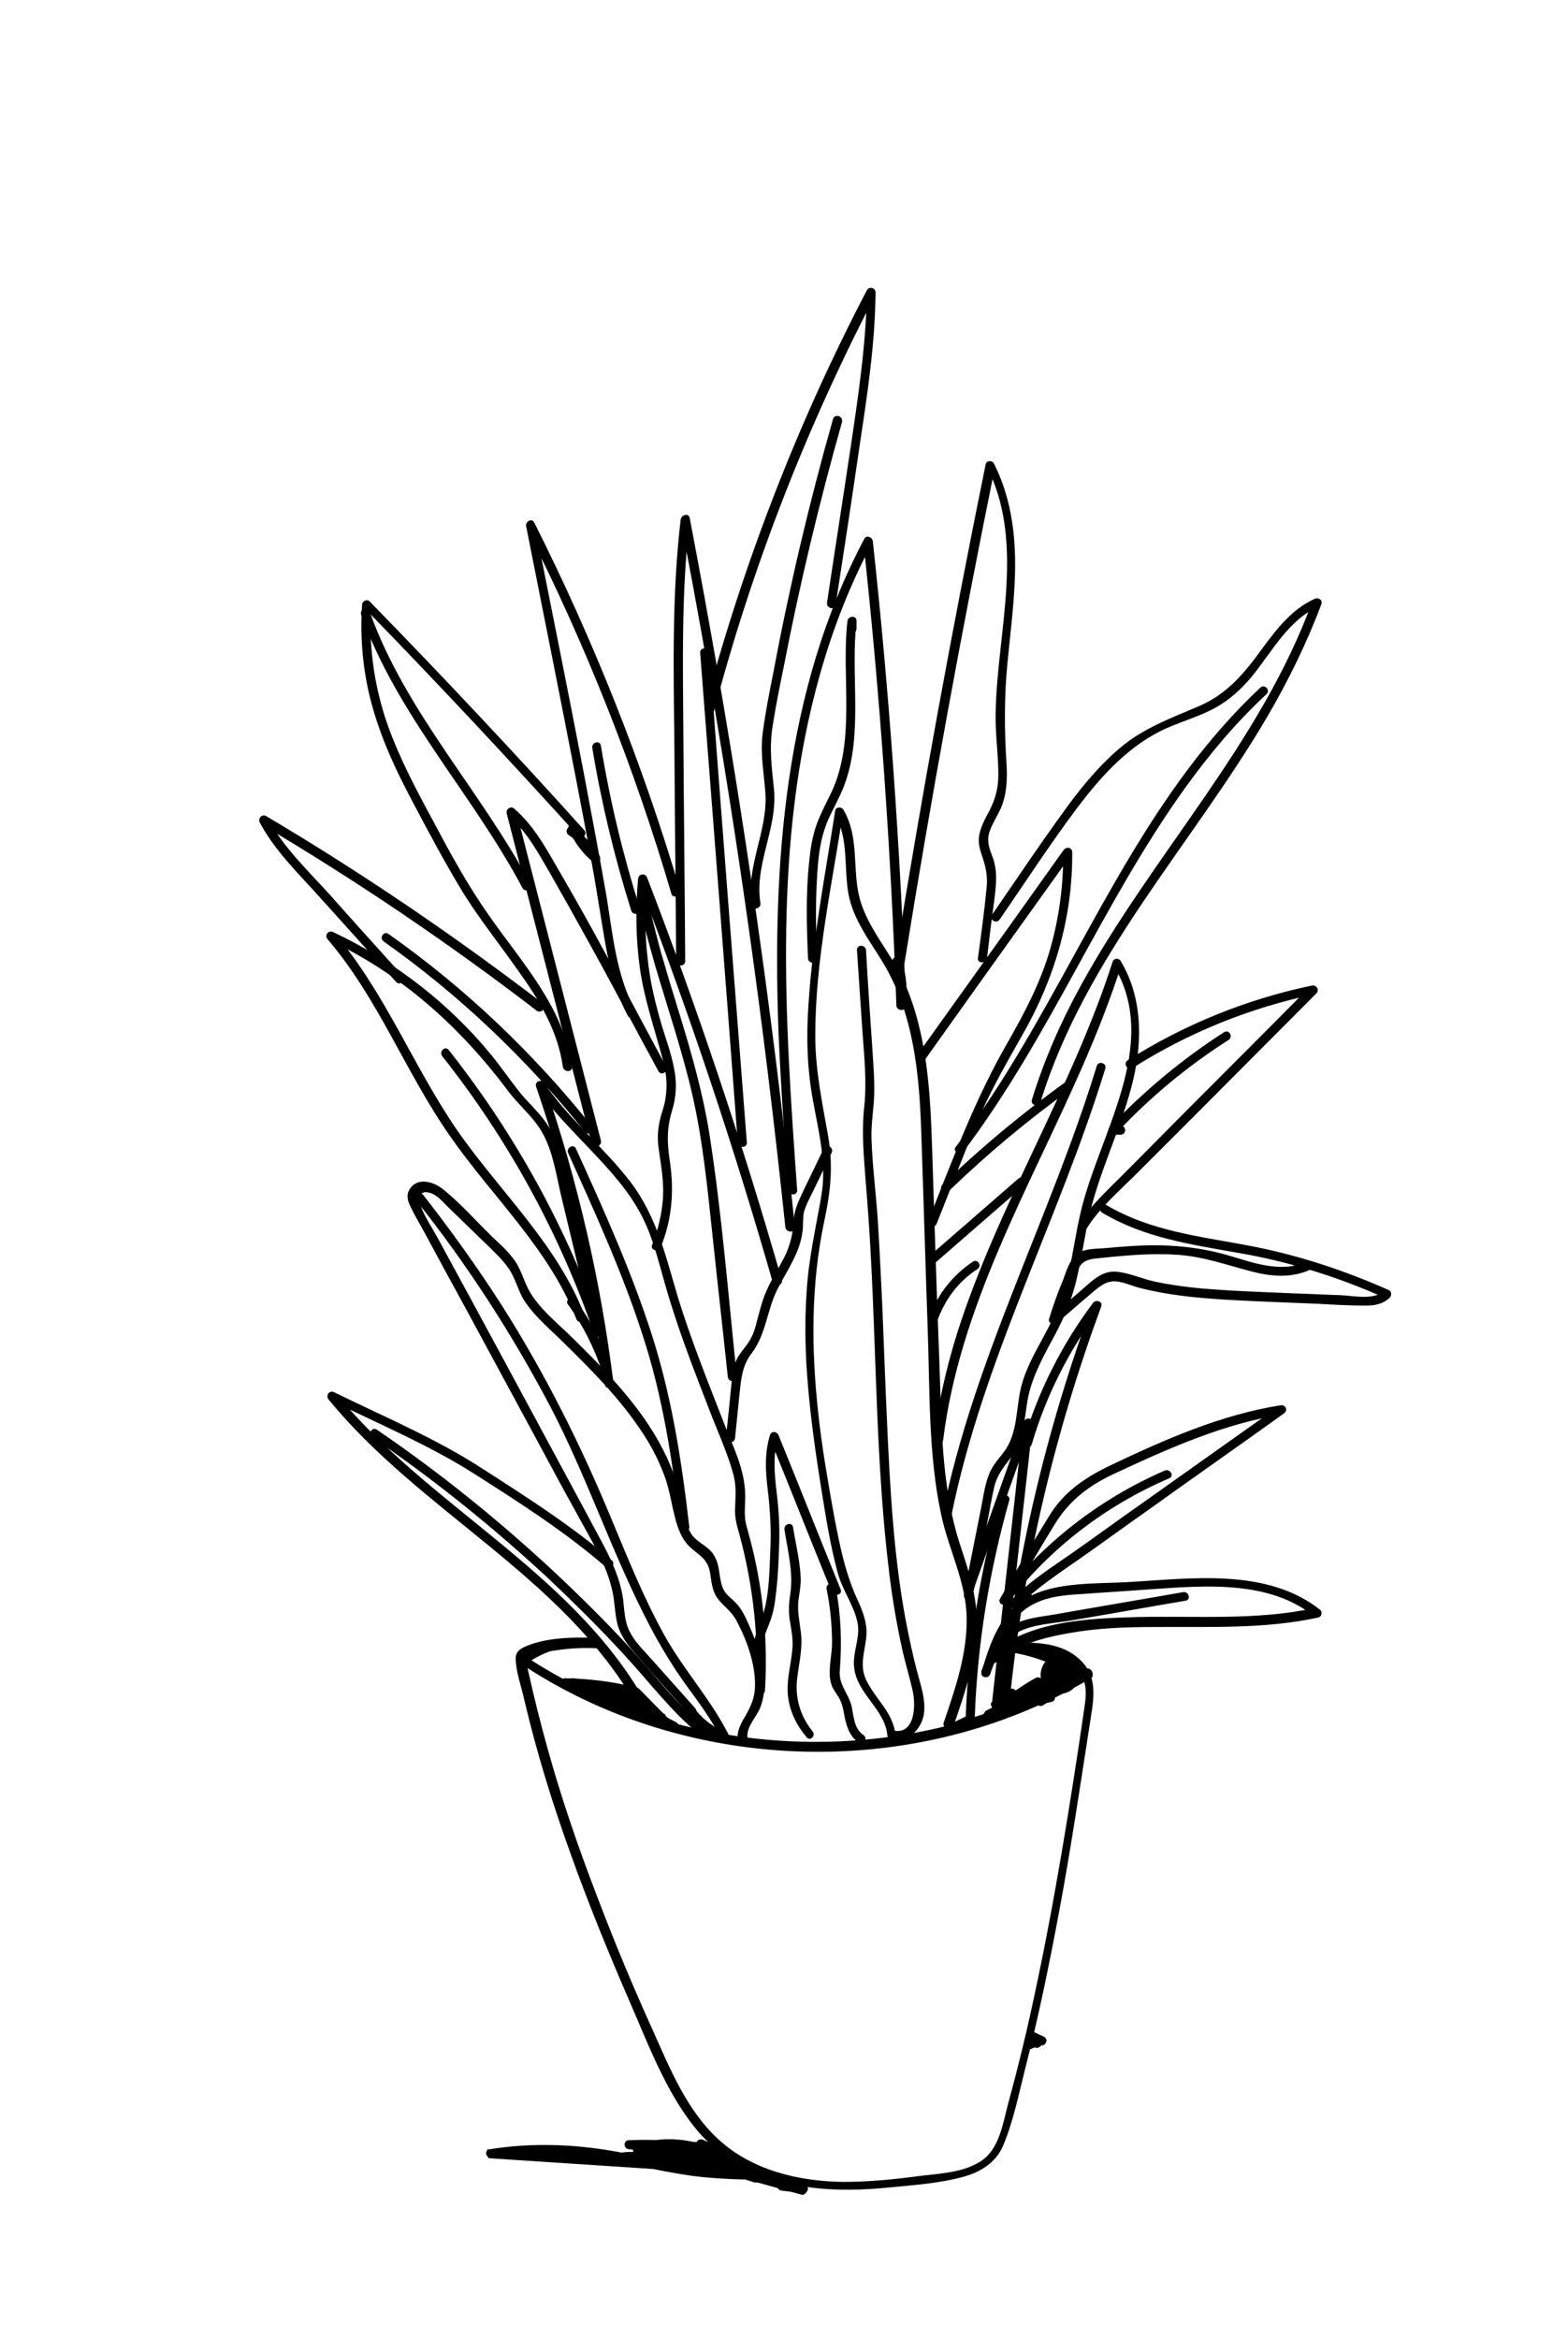
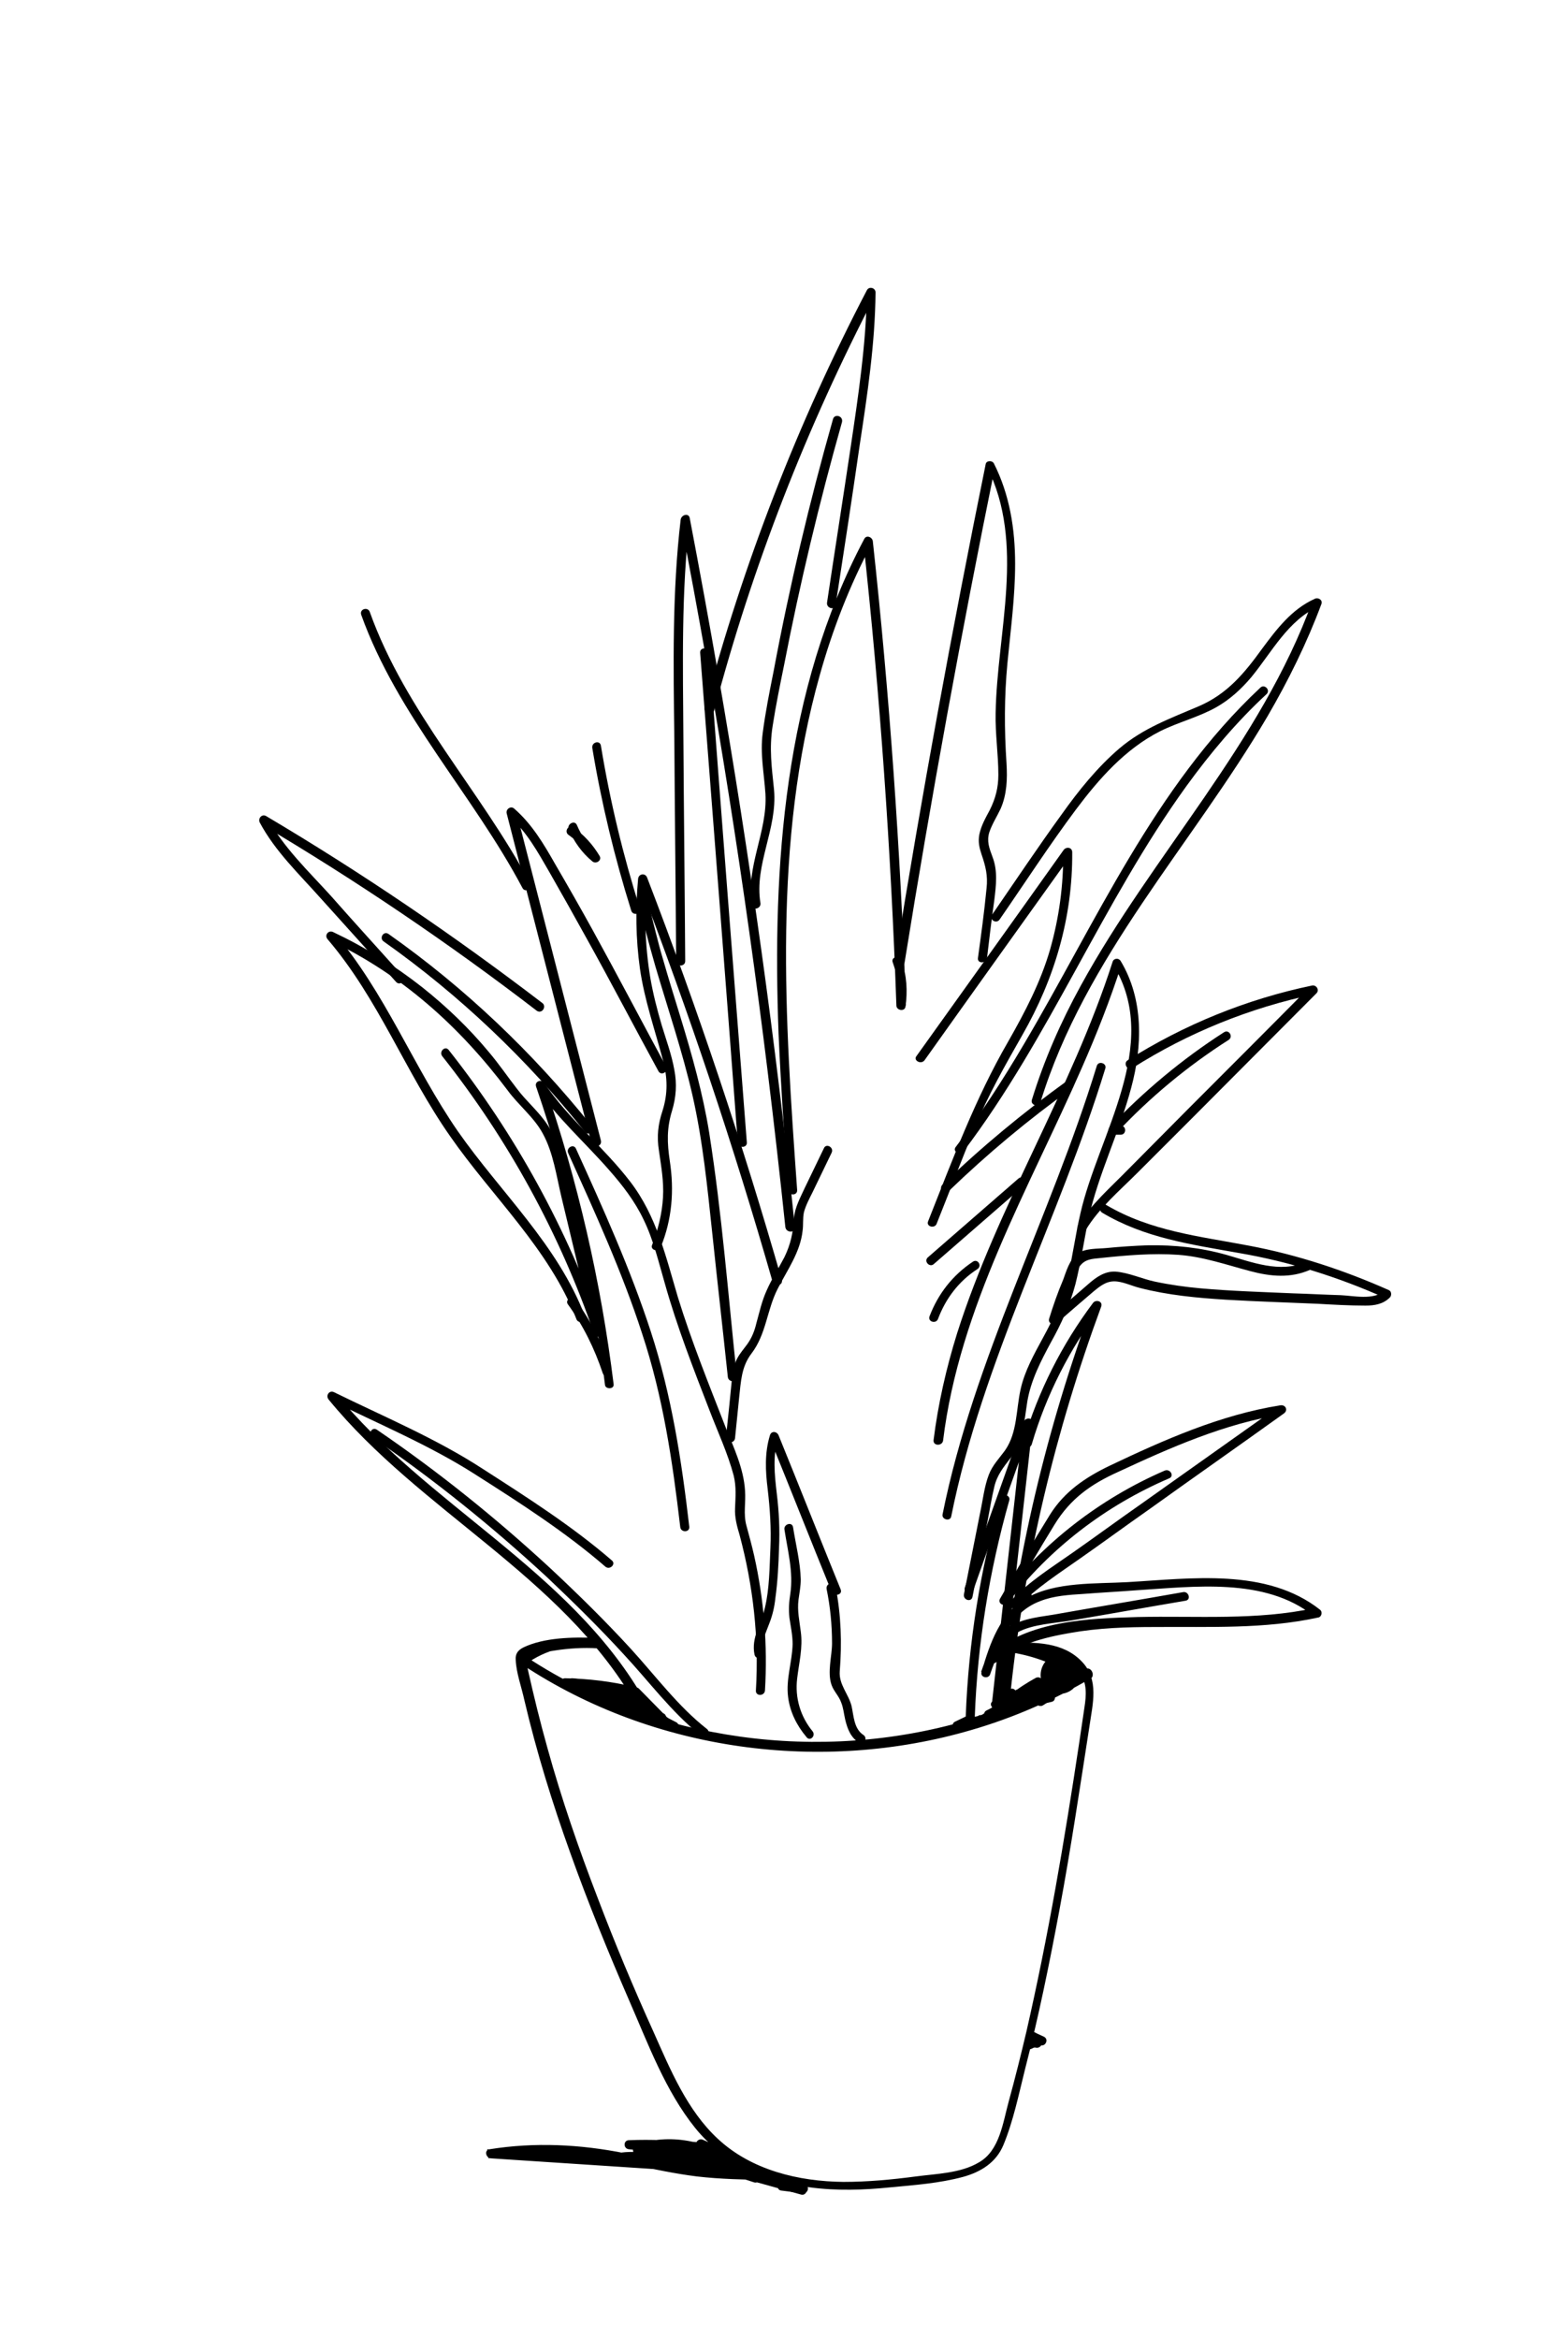
<svg xmlns="http://www.w3.org/2000/svg" version="1.1" id="Layer_2" x="0px" y="0px" viewBox="0 0 346 516" style="enable-background:new 0 0 346 516;" xml:space="preserve">
  <style type="text/css">
	.st0{fill:none;stroke:#000000;stroke-width:2;stroke-miterlimit:10;}
</style>
  <g>
    <g>
      <path d="M239.4,368.2c-29.1,17.4-65.6,20.6-97.6,9.8c-9.1-3.1-17.8-7.3-25.8-12.6c0,0.6,0,1.2,0,1.7c4.4-3.2,9.8-4.6,15.2-3.8    c0.1-0.7,0.2-1.3,0.3-2c-5.1-0.2-11.4-0.1-16,2.1c-1.2,0.6-1.8,1.4-1.7,2.7c0.1,2.9,1.3,6.1,1.9,8.9c2.7,11.5,6.2,22.8,10.2,33.9    c3.9,10.9,8.3,21.7,12.9,32.3c4.2,9.6,8,20,14.6,28.2c6.3,7.8,15.5,11.8,25.3,13.1c5.9,0.8,11.9,0.6,17.8,0    c5.3-0.5,10.8-0.9,16-2.3c4-1.1,7.3-3.2,8.9-7c2.2-5.3,3.4-11.2,4.8-16.8c3-11.6,5.4-23.4,7.6-35.2c2.5-13.4,4.5-26.9,6.6-40.4    c0.7-4.9,2.2-10.3-1.7-14.3c-4.1-4.3-10.3-4.3-15.9-4.1c-1.1,0-1.4,1.8-0.3,2c4.9,0.7,9.5,2.3,13.8,4.9c0.8,0.5,2-0.5,1.4-1.4    c-1.6-2.1-4.8-3.8-6.9-1.5c-1.7,1.9-1.6,5.1,0.6,6.6c2.2,1.4,5.4,0.5,6.4-1.9c1-2.5-0.6-5.2-3.1-5.9c-0.2,0.6-0.4,1.3-0.5,1.9    c1.7,0.3,2.8,1.1,3.6,2.7c0.1-0.5,0.2-0.9,0.4-1.4c-0.9,0.5-1.7,0.9-2.6,1.4c0.5,0.2,1,0.4,1.5,0.6c0.1-0.3,0.3-0.7,0.4-1    c-0.5-0.4-1-0.8-1.5-1.1c-0.7,2-2.3,3.4-4.5,3.7c0.2,0.6,0.3,1.2,0.5,1.9c2.1-1.5,3.5-3.4,4.1-5.9c0.3-1.3-1.6-1.8-1.9-0.5    c-0.7,2.4-2.2,4.1-4.5,5.1c0.3,0.6,0.7,1.2,1,1.7c3-1.5,4.4-4.6,3.9-7.8c-0.6,0.2-1.3,0.4-1.9,0.5c0.5,3.1-1,5.9-3.7,7.4    c0.5,0.4,1,0.8,1.5,1.1c1.1-2.8,2.2-5.5,3.3-8.3c0.5-1.2-1.5-1.7-1.9-0.5c-2.6,6.5-8.8,11.1-15.7,11.8c-1.3,0.1-1.3,2.1,0,2    c7.9-0.8,14.7-5.8,17.6-13.2c-0.6-0.2-1.3-0.4-1.9-0.5c-1.1,2.8-2.2,5.5-3.3,8.3c-0.3,0.9,0.8,1.5,1.5,1.1c3.5-2,5.3-5.7,4.6-9.7    c-0.2-1.3-2.1-0.7-1.9,0.5c0.4,2.4-0.8,4.5-3,5.6c-1.2,0.6-0.1,2.2,1,1.7c2.7-1.2,4.6-3.4,5.4-6.3c-0.6-0.2-1.3-0.4-1.9-0.5    c-0.5,2-1.4,3.6-3.1,4.7c-0.7,0.5-0.6,2,0.5,1.9c3.1-0.3,5.4-2.2,6.4-5.1c0.3-0.8-0.8-1.6-1.5-1.1c-1.2,0.8-1.6,1.8-1.4,3.3    c0.1,0.7,0.9,0.9,1.5,0.6c0.9-0.5,1.7-0.9,2.6-1.4c0.5-0.3,0.6-0.9,0.4-1.4c-1-2-2.6-3.2-4.8-3.6c-1.2-0.2-1.8,1.6-0.5,1.9    c3.1,0.9,1.7,5.6-1.2,4.4c-1.3-0.5-1.7-2-1-3.2c1-1.9,3.2-0.6,4.1,0.6c0.5-0.5,0.9-0.9,1.4-1.4c-4.4-2.6-9.2-4.3-14.3-5.1    c-0.1,0.7-0.2,1.3-0.3,2c5.2-0.2,11.8-0.4,15.2,4.4c1.6,2.3,1.4,5,1,7.6c-0.4,2.7-0.8,5.4-1.2,8.1c-1.6,10.6-3.3,21.2-5.2,31.8    c-1.9,10.6-4,21.1-6.4,31.6c-1.2,5.1-2.5,10.3-3.9,15.4c-1.3,4.7-2,10.9-6.6,13.5c-4,2.4-9.4,2.5-13.9,3.1    c-5.3,0.7-10.6,1.2-16,1.2c-9.9-0.1-20.3-2.6-27.7-9.5c-6.8-6.3-10.5-15.3-14.2-23.6c-4.4-9.7-8.5-19.5-12.3-29.5    c-4.2-10.9-8-21.9-11.1-33.1c-1.6-5.7-3-11.4-4.3-17.2c-0.4-1.9-0.3-2.9,1.8-3.4c1.3-0.4,2.6-0.7,4-0.9c3.2-0.5,6.4-0.7,9.6-0.5    c1.1,0.1,1.4-1.8,0.3-2c-6-0.9-11.9,0.4-16.8,4c-0.6,0.4-0.7,1.3,0,1.7c28.8,19,65.9,24,99,14.3c9.3-2.7,18.2-6.6,26.5-11.5    C241.6,369.2,240.6,367.5,239.4,368.2L239.4,368.2z" />
    </g>
  </g>
  <g>
    <g>
      <path d="M161,478.1c-8.6-1.9-17.4-2.9-26.2-3c0.1,0.7,0.2,1.3,0.3,2c5-1.3,10.9,0.5,15.9,1.3c5.1,0.8,10.2,1.6,15.2,2.4    c1.2,0.2,1.8-1.6,0.5-1.9c-3.2-0.8-6.4-1.6-9.6-2.3c-0.1,0.7-0.2,1.3-0.3,2c2.2-0.1,4.3,0.1,6.4,0.6c1.3,0.3,1.8-1.6,0.5-1.9    c-1.5-0.4-3-0.8-4.5-1.1c-1.3-0.3-1.8,1.5-0.5,1.9c1.2,0.4,2.5,0.8,3.7,1.2c0.1-0.7,0.2-1.3,0.3-2c-1.3-0.2-2.5-0.3-3.8-0.5    c-1.1-0.1-1.3,1.7-0.3,2c1.1,0.3,2.3,0.6,3.4,0.9c0.1-0.7,0.2-1.3,0.3-2c-18.3-1.2-36.5-2.4-54.8-3.6c0.1,0.7,0.2,1.3,0.3,2    c10.6-1.8,21.2-0.8,31.7,1.4c4.8,1,9.5,2,14.3,2.6c5.2,0.6,10.5,0.7,15.8,0.8c1.1,0,1.4-1.7,0.3-2c-2.7-0.6-5.3-1.2-8-1.8    c-0.2,0.6-0.4,1.3-0.5,1.9c2.4,0.5,4.8,1,7.1,1.5c1.3,0.3,1.8-1.6,0.5-1.9c-6.1-1.7-12.2-3.3-18.4-5c-0.1,0.7-0.2,1.3-0.3,2    c1.9,0.2,3.9,0.4,5.8,0.6c1.2,0.1,1.3-1.6,0.3-2c-2.2-0.7-4.4-1.4-6.5-2.1c-0.2,0.6-0.4,1.3-0.5,1.9c3,0.7,6,1.6,8.8,2.8    c0.3-0.6,0.5-1.2,0.8-1.8c-1.4-0.5-2.8-0.9-4.1-1.4c-0.2,0.6-0.4,1.3-0.5,1.9c1.9,0.4,3.6,0.9,5.4,1.8c0.3-0.6,0.5-1.2,0.8-1.8    c-2.1-0.5-3.9-1.4-5.6-2.7c-0.3,0.6-0.5,1.2-0.8,1.8c1.6,0.6,3.2,1.2,4.8,1.8c1.1,0.4,1.8-1.3,0.8-1.8c-1.7-0.9-3.4-1.8-5.1-2.7    c-0.3,0.6-0.7,1.2-1,1.7c1.7,0.7,3.1,1.6,4.6,2.7c0.3-0.6,0.5-1.2,0.8-1.8c-1.5-0.6-2.9-1.2-4.4-1.8c-0.2,0.6-0.4,1.3-0.5,1.9    c1.7,0.3,3.2,0.8,4.7,1.7c0.3-0.6,0.5-1.2,0.8-1.8c-2.5-0.7-5-1.4-7.5-2.1c-0.1,0.7-0.2,1.3-0.3,2c1.2,0.1,2.5,0.2,3.7,0.3    c0-0.7,0-1.3,0-2c-4.4-0.1-8.9-0.1-13.3-0.2c0.1,0.7,0.2,1.3,0.3,2c3.6-0.8,7-0.7,10.6,0.2c0.1-0.7,0.2-1.3,0.3-2    c-4.9-0.6-9.8-0.8-14.7-0.6c-1.3,0-1.3,1.9,0,2c3.7,0.4,7.3,0.7,11,1.1c1.1,0.1,1.4-1.8,0.3-2c-3.3-0.6-6.4-0.6-9.7,0.1    c-1.1,0.2-0.9,2.1,0.3,2c4.9-0.5,9.7-0.1,14.4,1.4c0-0.6,0-1.3,0-1.9c-4.2,0.9-8.3,0.9-12.4-0.1c-0.1,0.7-0.2,1.3-0.3,2    c3.7-0.1,7.2,0.4,10.8,1.3c0.2-0.6,0.4-1.3,0.5-1.9c-3.3-0.9-6.6-1.3-10-1.3c-1.3,0-1.3,1.9,0,2c3.9,0.4,7.7,0.8,11.6,1.2    c1,0.1,1.4-1.4,0.5-1.9c-2-0.9-4-1.9-6-2.8c-0.2,0.6-0.3,1.2-0.5,1.9c2.6,0.3,5.2,0.8,7.7,1.6c1.2,0.4,1.6-1.2,0.8-1.8    c-0.9-0.7-1.8-1.3-2.7-2c-0.3,0.6-0.5,1.2-0.8,1.8c2,0.6,3.9,1.3,5.8,2.2c0.3-0.6,0.5-1.2,0.8-1.8c-1.6-0.6-3.3-1.2-4.9-1.7    c-1.1-0.4-1.8,1.3-0.8,1.8c2.2,1,4.5,2.1,6.7,3.1c0.9,0.4,2.2-0.8,1.2-1.6c-2-1.6-4.1-3-6.4-4.2c-1.1-0.6-2.1,1-1,1.7    c2.1,1.3,4.2,2.3,6.5,3.1c1.2,0.4,1.6-1.2,0.8-1.8c-1.4-1.1-2.9-1.9-4.5-2.6c-1.2-0.5-2.1,1-1,1.7c1.7,1.1,3.5,2.2,5.2,3.4    c0.3-0.6,0.5-1.2,0.8-1.8c-0.7-0.1-1.4-0.3-2-0.6c-0.3,0.6-0.5,1.2-0.8,1.8c1.8,0.7,3.5,1.6,5.1,2.6c0.3-0.6,0.5-1.2,0.8-1.8    c-4.2-1-8.4-2-12.6-3.1c-1.1-0.3-1.8,1.3-0.8,1.8c2.4,1.3,4.9,1.9,7.6,2.1c1.2,0.1,1.3-1.6,0.3-2c-3.2-1-6.4-1.8-9.7-2.3    c-1.2-0.2-1.8,1.6-0.5,1.9c3.4,1,6.8,2,10.3,2.9c1.2,0.4,1.7-1.5,0.5-1.9c-1.5-0.5-3.1-1-4.6-1.5c-1.2-0.4-1.7,1.5-0.5,1.9    c3.3,1.1,6.6,2.2,9.8,3.3c0.2-0.6,0.4-1.3,0.5-1.9c-1.2-0.4-2.5-0.8-3.7-1.2c-0.2,0.6-0.4,1.3-0.5,1.9c4.7,1.3,9.4,2.6,14.1,3.9    c1.2,0.3,1.8-1.6,0.5-1.9c-4.7-1.3-9.4-2.6-14.1-3.9c-1.2-0.3-1.7,1.5-0.5,1.9c1.2,0.4,2.5,0.8,3.7,1.2c1.2,0.4,1.7-1.5,0.5-1.9    c-3.3-1.1-6.6-2.2-9.8-3.3c-0.2,0.6-0.4,1.3-0.5,1.9c1.5,0.5,3.1,1,4.6,1.5c0.2-0.6,0.4-1.3,0.5-1.9c-3.4-1-6.8-2-10.3-2.9    c-0.2,0.6-0.4,1.3-0.5,1.9c3.3,0.5,6.5,1.3,9.7,2.3c0.1-0.7,0.2-1.3,0.3-2c-2.4-0.1-4.5-0.7-6.6-1.8c-0.3,0.6-0.5,1.2-0.8,1.8    c4.2,1,8.4,2,12.6,3.1c1.1,0.3,1.7-1.2,0.8-1.8c-1.8-1.2-3.6-2.1-5.6-2.8c-1.1-0.4-1.8,1.3-0.8,1.8c0.8,0.4,1.6,0.7,2.5,0.8    c1.1,0.2,1.8-1.2,0.8-1.8c-1.7-1.1-3.5-2.2-5.2-3.4c-0.3,0.6-0.7,1.2-1,1.7c1.6,0.7,3.1,1.5,4.5,2.6c0.3-0.6,0.5-1.2,0.8-1.8    c-2.2-0.7-4.1-1.7-6.1-2.9c-0.3,0.6-0.7,1.2-1,1.7c2.2,1.1,4.2,2.3,6,3.9c0.4-0.5,0.8-1,1.2-1.6c-2.2-1-4.5-2.1-6.7-3.1    c-0.3,0.6-0.5,1.2-0.8,1.8c1.6,0.6,3.3,1.2,4.9,1.7c1.1,0.4,1.8-1.3,0.8-1.8c-2-1-4.1-1.8-6.3-2.4c-1.2-0.3-1.6,1.2-0.8,1.8    c0.9,0.7,1.8,1.3,2.7,2c0.3-0.6,0.5-1.2,0.8-1.8c-2.7-0.9-5.4-1.4-8.2-1.7c-1-0.1-1.4,1.4-0.5,1.9c2,0.9,4,1.9,6,2.8    c0.2-0.6,0.3-1.2,0.5-1.9c-3.9-0.4-7.7-0.8-11.6-1.2c0,0.7,0,1.3,0,2c3.2,0,6.4,0.4,9.5,1.3c1.2,0.3,1.8-1.6,0.5-1.9    c-3.7-1-7.5-1.4-11.3-1.4c-1.1,0-1.4,1.7-0.3,2c4.5,1,9,1,13.5,0.1c1-0.2,0.9-1.6,0-1.9c-4.9-1.5-9.9-2-15-1.5    c0.1,0.7,0.2,1.3,0.3,2c2.9-0.5,5.7-0.6,8.6-0.1c0.1-0.7,0.2-1.3,0.3-2c-3.7-0.4-7.3-0.7-11-1.1c0,0.7,0,1.3,0,2    c4.9-0.2,9.8,0,14.7,0.6c1.1,0.1,1.3-1.7,0.3-2c-3.9-1-7.7-1.1-11.6-0.2c-1.1,0.2-0.8,2,0.3,2c4.4,0.1,8.9,0.1,13.3,0.2    c1.3,0,1.3-1.9,0-2c-1.2-0.1-2.5-0.2-3.7-0.3c-1.1-0.1-1.3,1.7-0.3,2c2.5,0.7,5,1.4,7.5,2.1c1.1,0.3,1.8-1.3,0.8-1.8    c-1.6-1-3.3-1.6-5.2-1.9c-1.3-0.2-1.7,1.4-0.5,1.9c1.5,0.6,2.9,1.2,4.4,1.8c1.1,0.5,1.6-1.2,0.8-1.8c-1.4-1.1-2.9-2-4.6-2.7    c-1.1-0.5-2.2,1.1-1,1.7c1.7,0.9,3.4,1.8,5.1,2.7c0.3-0.6,0.5-1.2,0.8-1.8c-1.6-0.6-3.2-1.2-4.8-1.8c-1.2-0.4-1.6,1.2-0.8,1.8    c1.8,1.4,3.8,2.3,6.1,2.9c1.1,0.3,1.8-1.3,0.8-1.8c-1.9-0.9-3.8-1.6-5.8-2c-1.3-0.2-1.8,1.5-0.5,1.9c1.4,0.5,2.8,0.9,4.1,1.4    c1.1,0.4,1.8-1.4,0.8-1.8c-3-1.3-6.1-2.3-9.3-3c-1.3-0.3-1.8,1.5-0.5,1.9c2.2,0.7,4.4,1.4,6.5,2.1c0.1-0.7,0.2-1.3,0.3-2    c-1.9-0.2-3.9-0.4-5.8-0.6c-1.1-0.1-1.3,1.7-0.3,2c6.1,1.7,12.2,3.3,18.4,5c0.2-0.6,0.4-1.3,0.5-1.9c-2.4-0.5-4.8-1-7.1-1.5    c-1.3-0.3-1.8,1.6-0.5,1.9c2.7,0.6,5.3,1.2,8,1.8c0.1-0.7,0.2-1.3,0.3-2c-5.3-0.1-10.5-0.2-15.8-0.8c-5.6-0.6-11.1-2-16.6-3.1    c-9.9-2-20-2.5-30-0.9c-1.2,0.2-0.8,1.9,0.3,2c18.3,1.2,36.5,2.4,54.8,3.6c1.1,0.1,1.3-1.7,0.3-2c-1.1-0.3-2.3-0.6-3.4-0.9    c-0.1,0.7-0.2,1.3-0.3,2c1.3,0.2,2.5,0.3,3.8,0.5c1.2,0.1,1.3-1.6,0.3-2c-1.2-0.4-2.5-0.8-3.7-1.2c-0.2,0.6-0.4,1.3-0.5,1.9    c1.5,0.4,3,0.8,4.5,1.1c0.2-0.6,0.4-1.3,0.5-1.9c-2.3-0.5-4.6-0.8-7-0.7c-1.1,0-1.4,1.7-0.3,2c3.2,0.8,6.4,1.6,9.6,2.3    c0.2-0.6,0.4-1.3,0.5-1.9c-5.7-0.9-11.5-1.8-17.2-2.7c-4.9-0.8-10.2-2.3-15-1c-1.1,0.3-0.9,2,0.3,2c8.7,0.1,17.2,1,25.7,2.9    C161.7,480.3,162.2,478.4,161,478.1L161,478.1z" />
    </g>
  </g>
  <g>
    <g>
      <path d="M170.3,481.2c1,0.2,1.9,0.6,2.7,1.1c0.3-0.6,0.5-1.2,0.8-1.8c-1.3-0.2-2.5-0.5-3.8-0.7c-1-0.2-1.9,1.3-0.8,1.8    c1.8,0.9,3.6,1.5,5.6,1.8c0.2-0.6,0.4-1.3,0.5-1.9c-0.8-0.1-1.6-0.2-2.4-0.3c-0.1,0.7-0.2,1.3-0.3,2c1.6,0.2,3.1,0.4,4.7,0.5    c1.2,0.1,1.3-1.6,0.3-2c-0.9-0.3-1.8-0.6-2.7-0.8c-0.7-0.2-1.2,0.3-1.3,1c-0.2,1.4,1.9,1.7,2.5,0.7c0.3-0.5,0.2-1.3-0.2-1.7    c-0.8-0.9-1.9-0.4-2.9-0.7c-0.2,0.6-0.4,1.3-0.5,1.9c1.4,0.3,2.9,0.5,4.3,0.8c1.3,0.2,1.8-1.7,0.5-1.9c-1.4-0.3-2.9-0.5-4.3-0.8    c-1.3-0.2-1.8,1.5-0.5,1.9c0.5,0.2,3,0.4,3.1-0.2c-0.4,0.3-0.8,0.6-1.3,1c0.9,0.3,1.8,0.6,2.7,0.8c0.1-0.7,0.2-1.3,0.3-2    c-1.6-0.2-3.1-0.4-4.7-0.5c-1.1-0.1-1.4,1.8-0.3,2c0.8,0.1,1.6,0.2,2.4,0.3c1.2,0.2,1.8-1.7,0.5-1.9c-1.8-0.3-3.5-0.8-5.1-1.6    c-0.3,0.6-0.5,1.2-0.8,1.8c1.3,0.2,2.5,0.5,3.8,0.7c1.1,0.2,1.8-1.2,0.8-1.8c-1-0.6-2.1-1.1-3.2-1.3    C169.6,478.9,169,480.9,170.3,481.2L170.3,481.2z" />
    </g>
  </g>
  <g>
    <g>
-       <path d="M153.4,376.8c-3.3-3.7-6.6-7.4-9.9-11.1c-1.6-1.8-3.4-3.5-4.5-5.7c-1.2-2.2-1.2-4.8-1.5-7.2c-0.6-4.3-2.4-8.3-4.4-12.1    c-2.4-4.5-4.8-8.9-7.2-13.4c-9.7-18-19.4-36-29.2-54c-1.2-2.2-2.6-4.3-3.6-6.6c-0.7-1.8-1-4.3,1.7-3.6c1.5,0.4,2.6,1.7,3.7,2.8    c3.4,3.3,6.9,6.7,10.3,10c1.7,1.7,3.4,3.4,4.4,5.6c1,2,1.5,4.1,2.9,6c2.3,3.3,5.5,5.9,8.3,8.7c5.9,5.8,11.9,11.8,16.6,18.7    c2.3,3.3,4.2,6.8,5.6,10.6c1.4,3.7,1.7,7.7,3,11.4c0.6,1.7,1.4,3.2,2.7,4.4c2.1,1.9,3.9,2.6,4.4,5.7c0.3,1.9,0.4,3.7,1.5,5.4    c1.3,1.8,3.1,2.9,4.2,4.9c2.3,4.2,4.3,9.7,4.2,14.5c0,3-1.2,5.2-2.7,7.7c-0.9,1.7-1.5,3.2-0.9,5.1c0.3-0.4,0.6-0.8,1-1.3    c-4.9-0.3-9.2-3.1-11.6-7.4c-0.6,0.3-1.2,0.7-1.7,1c2.2,3.4,5.2,5.9,9,7.3c0.9,0.3,1.5-0.8,1.1-1.5c-3.9-7.8-10-14.4-14.2-22    c-4.5-8.1-7.9-16.6-11.5-25.2c-6.8-16.5-14.8-32.5-24.4-47.6c-5.4-8.4-11.2-16.5-17.3-24.3c-0.8-1-2.2,0.4-1.4,1.4    c11.2,14.1,21,29.3,29.4,45.2c8.2,15.7,13.7,32.6,21.9,48.3c2.3,4.4,4.9,8.7,7.8,12.8c2.9,4,5.9,7.9,8.1,12.4    c0.4-0.5,0.8-1,1.1-1.5c-3.3-1.3-5.9-3.5-7.8-6.4c-0.7-1.1-2.3-0.1-1.7,1c2.7,5,7.7,8,13.3,8.4c0.6,0,1.2-0.7,1-1.3    c-0.9-2.5,1.7-4.9,2.6-7.1c0.8-1.9,1-3.9,1-6c-0.2-4.4-1.8-8.6-3.5-12.5c-0.8-1.8-1.6-3.5-3-4.9c-0.8-0.8-1.8-1.5-2.4-2.5    c-0.6-1-0.8-2.3-1-3.5c-0.2-1.7-0.5-3.3-1.5-4.7c-1.3-1.8-3.6-2.5-4.8-4.4c-2.3-3.7-2.3-8.7-3.7-12.8c-1.4-3.9-3.4-7.7-5.7-11.2    c-4.7-7.1-10.7-13.2-16.8-19.2c-3.3-3.3-7.5-6.5-9.7-10.7c-1.1-2.1-1.6-4.3-3-6.3c-1.4-2-3.2-3.6-4.9-5.2    c-3.6-3.5-7.1-7.5-11.1-10.7c-2.1-1.6-5.7-2.6-7.3,0.3c-0.7,1.2-0.3,2.5,0.3,3.7c1.2,2.5,2.7,4.9,4,7.4c2.7,5,5.4,10,8.1,14.9    c5.3,9.8,10.6,19.6,15.9,29.4c2.9,5.4,5.8,10.8,8.8,16.2c2.8,5.2,6.2,10.5,7.6,16.3c0.7,2.7,0.6,5.4,1.3,8.1    c0.7,2.3,2,4.1,3.5,5.8c3.9,4.6,8,9.1,12,13.6C152.9,379.2,154.3,377.8,153.4,376.8L153.4,376.8z" />
-     </g>
+       </g>
  </g>
  <g>
    <g>
      <path d="M135.4,305.3c-2.8-22.6-7.9-44.8-15.3-66.3c-0.6,0.3-1.2,0.5-1.8,0.8c4.6,6.8,10.8,12.2,16.2,18.4    c2.9,3.3,5.6,6.8,7.5,10.8c2.2,4.5,3.3,9.3,4.7,14.1c2.7,9.6,6.3,18.8,9.9,28.1c1.8,4.7,4,9.4,5.3,14.3c0.6,2.5,0.4,4.7,0.3,7.2    c-0.1,2,0.4,3.9,1,5.9c3,11.2,4.3,22.7,3.6,34.3c-0.1,1.3,1.9,1.3,2,0c0.6-10-0.2-20-2.4-29.8c-0.5-2.2-1.1-4.4-1.7-6.6    c-0.7-2.6-0.1-5-0.3-7.7c-0.3-4.9-2.5-9.5-4.3-14c-3.7-9.5-7.5-18.9-10.5-28.6c-2.7-9.1-4.7-17.9-10.5-25.5    c-5.9-7.7-13.6-13.8-19-21.8c-0.6-0.9-2.2-0.4-1.8,0.8c7.3,21.3,12.5,43.4,15.2,65.8C133.6,306.5,135.6,306.5,135.4,305.3    L135.4,305.3z" />
    </g>
  </g>
  <g>
    <g>
      <path d="M125.4,254.4c5.9,13.1,11.9,26.2,16.3,39.8c4.6,13.9,6.7,28.1,8.4,42.6c0.1,1.3,2.1,1.3,2,0c-1.7-14.7-3.9-29-8.5-43.1    c-4.5-13.8-10.5-27.1-16.5-40.3C126.6,252.2,124.8,253.2,125.4,254.4L125.4,254.4z" />
    </g>
  </g>
  <g>
    <g>
      <path d="M141.8,374.3c-16.4-28.1-47.6-42.3-67.8-67.1c-0.4,0.5-0.8,1-1.2,1.6c10.7,5.3,22,10,32,16.4c9.9,6.3,19.9,12.7,28.8,20.4    c1,0.8,2.4-0.6,1.4-1.4c-8.8-7.6-18.7-13.9-28.5-20.2c-10.3-6.7-21.8-11.5-32.8-16.9c-1-0.5-1.9,0.7-1.2,1.6    c20.1,24.6,51.2,38.8,67.5,66.7C140.7,376.4,142.4,375.4,141.8,374.3L141.8,374.3z" />
    </g>
  </g>
  <g>
    <g>
      <path d="M82.2,317.1c13.6,9.3,26.5,19.7,38.6,30.9c5.8,5.5,11.5,11.1,16.9,17c5.5,5.9,10.5,12.7,16.9,17.8c1,0.8,2.4-0.6,1.4-1.4    c-6.4-5-11.4-11.8-16.9-17.8c-5.6-6.1-11.5-11.9-17.6-17.6c-12-11.1-24.8-21.4-38.3-30.6C82.1,314.6,81.1,316.3,82.2,317.1    L82.2,317.1z" />
    </g>
  </g>
  <g>
    <g>
      <path d="M139,375.3c1,1.9,2.5,3.3,4.5,4.2c1.2,0.5,2-0.9,1-1.7c-1.7-1.2-2.6-2.8-3.1-4.9c-0.6,0.3-1.1,0.6-1.7,1c2,2,4,4.1,6,6.1    c0.4-0.5,0.8-1,1.2-1.6c-1.3-0.6-2.2-1.4-3-2.6c-0.5,0.4-1,0.8-1.6,1.2c1.7,1.9,3.6,3.4,5.9,4.6c1.1,0.6,2.2-1.1,1-1.7    c-3.6-1.8-7.1-3.8-10.5-5.9c-0.3,0.6-0.5,1.2-0.8,1.8c0.5,0.2,1,0.4,1.5,0.6c1,0.4,1.8-1.4,0.8-1.8c-0.6-0.2-1.1-0.5-1.4-1.1    c-0.1,0.6-0.3,1.1-0.4,1.7c0.3,0.1,0.6,0.1,1,0.2c0.2-0.6,0.3-1.2,0.5-1.9c-0.9,0-1.5-0.4-2-1.1c-0.3,0.6-0.6,1.1-1,1.7    c1.1,0.2,1.9,0.2,3-0.1c0.9-0.2,1-1.7,0-1.9c-5-1.2-10-1.8-15.2-1.9c-1,0-1.3,1.3-0.5,1.9c2,1.3,4.2,2.3,6.5,2.9    c1.1,0.3,1.7-1.2,0.8-1.8c-1.5-0.9-3.1-1.9-4.6-2.8c-0.2,0.6-0.3,1.2-0.5,1.9c1.7,0.1,3.1,0.5,4.6,1.2c0.1-0.6,0.2-1.2,0.2-1.8    c-0.5-0.1-1-0.2-1.5-0.3c-0.2,0.6-0.3,1.2-0.5,1.9c0.3,0.1,0.7,0.1,1,0c0.6,0,1-0.4,1.2-1.2c0.2,0.4,0.3,0.8,0.5,1.1    c0-0.1,0-0.1,0.1-0.2c-0.4,0.2-0.8,0.5-1.2,0.7c1.5,0.2,2.9,0.5,4.4,0.7c1.2,0.2,1.8-1.5,0.5-1.9c-1.3-0.4-2.4-0.4-3.7,0    c-1,0.3-0.9,1.6,0,1.9c1.1,0.4,2.2,0.6,3.4,0.7c1.2,0.1,1.3-1.6,0.3-2c-0.5-0.2-0.9-0.3-1.4-0.5c-0.2,0.6-0.4,1.3-0.5,1.9    c1,0.3,2.1,0.5,3.1,0.8c0.2-0.6,0.4-1.3,0.5-1.9c-1.3-0.2-2.4-0.5-3.6-1.1c-1.1-0.6-2.1,1-1,1.7c1.4,0.9,2.8,1.5,4.3,2.1    c0.1-0.7,0.2-1.3,0.3-2c-1.2-0.1-2-0.4-3-0.9c-0.3,0.6-0.5,1.2-0.8,1.8c1.6,0.5,3,1.1,4.3,2.1c0.3-0.6,0.5-1.2,0.8-1.8    c-1.7-0.6-3.4-1.2-5-1.7c-1.2-0.4-1.7,1.5-0.5,1.9c2.2,0.8,4.4,1.6,6.6,2.4c0.2-0.6,0.4-1.3,0.5-1.9c-3.1-1-6.1-2.2-9-3.7    c-0.3,0.6-0.5,1.2-0.8,1.8c3.9,0.6,7.6,1.9,11,4c0.3-0.6,0.5-1.2,0.8-1.8c-2.1-0.4-4-1-5.9-2c-0.3,0.6-0.5,1.2-0.8,1.8    c1.6,0.5,3.1,1.1,4.7,1.6c0.2-0.6,0.4-1.3,0.5-1.9c-2.2-0.6-4-1.8-5.5-3.5c-0.3,0.6-0.6,1.1-1,1.7c1.8,0.6,3.6,1.2,5.4,1.8    c1.1,0.3,1.8-1.3,0.8-1.8c-0.7-0.4-1.3-0.8-1.8-1.4c-0.5,0.5-0.9,0.9-1.4,1.4c1.5,1.5,3.2,2.8,5,3.8c1,0.5,2.1-0.8,1.2-1.6    c-1.4-1.2-2.9-2.1-4.5-2.9c-1.2-0.6-2,1-1,1.7c1.6,1.2,3.2,2.3,4.7,3.5c0.3-0.6,0.7-1.2,1-1.7c-0.7-0.3-1.2-0.7-1.7-1.3    c-0.4,0.5-0.8,1-1.2,1.6c1.6,1.1,3.2,2,5,2.7c1.2,0.5,1.7-1.5,0.5-1.9c-1.7-0.6-3.1-1.4-4.6-2.5c-1-0.7-1.9,0.8-1.2,1.6    c0.6,0.7,1.2,1.2,2.1,1.6c1.2,0.6,2-1,1-1.7c-1.6-1.2-3.2-2.3-4.7-3.5c-0.3,0.6-0.7,1.2-1,1.7c1.5,0.7,2.8,1.6,4.1,2.6    c0.4-0.5,0.8-1,1.2-1.6c-1.7-1-3.2-2.1-4.6-3.5c-0.9-0.9-2.3,0.5-1.4,1.4c0.7,0.7,1.4,1.3,2.3,1.7c0.3-0.6,0.5-1.2,0.8-1.8    c-1.8-0.6-3.6-1.2-5.4-1.8c-1-0.3-1.6,1-1,1.7c1.7,2,3.9,3.4,6.4,4c1.3,0.3,1.7-1.5,0.5-1.9c-1.6-0.5-3.1-1.1-4.7-1.6    c-1.1-0.4-1.8,1.3-0.8,1.8c2,1.1,4.1,1.8,6.3,2.2c1.1,0.2,1.8-1.2,0.8-1.8c-3.5-2.2-7.4-3.6-11.5-4.2c-1-0.2-1.9,1.3-0.8,1.8    c3,1.6,6.2,2.9,9.4,3.9c1.2,0.4,1.7-1.5,0.5-1.9c-2.2-0.8-4.4-1.6-6.6-2.4c-0.2,0.6-0.4,1.3-0.5,1.9c1.7,0.6,3.4,1.2,5,1.7    c1.1,0.4,1.7-1.2,0.8-1.8c-1.5-1-3-1.7-4.8-2.3c-1.1-0.3-1.8,1.3-0.8,1.8c1.3,0.7,2.6,1,4,1.2c1.2,0.1,1.2-1.6,0.3-2    c-1.4-0.5-2.6-1.2-3.8-1.9c-0.3,0.6-0.7,1.2-1,1.7c1.3,0.7,2.6,1.1,4.1,1.3c1.2,0.2,1.8-1.6,0.5-1.9c-1-0.3-2.1-0.5-3.1-0.8    c-1.3-0.3-1.8,1.5-0.5,1.9c0.5,0.2,0.9,0.3,1.4,0.5c0.1-0.7,0.2-1.3,0.3-2c-1.1-0.1-1.9-0.3-2.8-0.7c0,0.6,0,1.3,0,1.9    c0.9-0.4,1.7-0.4,2.6,0c0.2-0.6,0.4-1.3,0.5-1.9c-1.5-0.2-2.9-0.5-4.4-0.7c-0.5-0.1-1.1,0.1-1.2,0.7c0,0.1,0,0.1-0.1,0.2    c-0.1,0.4,0.1,0.9,0.5,1.1c0.9,0.5,2.1,0.2,2.2-0.9c0.1-1.9-2.3-1.5-3.4-1.7c-1.1-0.1-1.2,1.4-0.5,1.9c1,0.7,1.9,0.8,3,0.5    c0.8-0.2,1-1.4,0.2-1.8c-1.8-0.9-3.6-1.3-5.6-1.4c-1-0.1-1.3,1.4-0.5,1.9c1.5,0.9,3.1,1.9,4.6,2.8c0.3-0.6,0.5-1.2,0.8-1.8    c-2.2-0.6-4.1-1.4-6-2.7c-0.2,0.6-0.3,1.2-0.5,1.9c5,0.1,9.8,0.6,14.6,1.8c0-0.6,0-1.3,0-1.9c-0.6,0-1.3,0-1.9,0.1    c-1-0.2-1.6,0.9-1,1.7c0.9,1.1,2,1.6,3.4,1.6c1,0.1,1.3-1.4,0.5-1.9c-0.9-0.5-1.5-0.6-2.5-0.4c-0.8,0.2-0.9,1.1-0.4,1.7    c0.5,0.7,1,1,1.8,1.4c0.3-0.6,0.5-1.2,0.8-1.8c-0.5-0.2-1-0.4-1.5-0.6c-1.1-0.4-1.7,1.2-0.8,1.8c3.4,2.2,6.9,4.1,10.5,5.9    c0.3-0.6,0.7-1.2,1-1.7c-2.1-1.1-4-2.5-5.5-4.3c-0.7-0.8-2.2,0.3-1.6,1.2c1,1.4,2.2,2.5,3.7,3.3c1,0.5,2-0.7,1.2-1.6    c-2-2-4-4.1-6-6.1c-0.7-0.7-1.9,0-1.7,1c0.6,2.5,1.9,4.5,4,6c0.3-0.6,0.7-1.2,1-1.7c-1.7-0.7-2.9-1.8-3.7-3.5    C140.1,373.1,138.4,374.1,139,375.3L139,375.3z" />
    </g>
  </g>
  <g>
    <g>
-       <path d="M210.4,380.7c2.3-6.6,4.6-13.3,5.1-20.3c0.5-6.8-1.4-12.9-3.5-19.2c-4.6-13.8-4.2-28.7-4.8-43.1    c-0.6-14.8-1-29.5-1.5-44.3c-0.4-12.4-1-25.2-6-36.8c-2.8-6.5-8.1-11.9-10-18.8c-1.7-6.5,0-13.5-3.6-19.6    c-0.4-0.7-1.7-0.6-1.8,0.2c-2.2,14.2-5,28.5-5.9,42.8c-0.5,7.1-0.3,14.2,1,21.2c1.3,7.2,3.1,13.9,1.8,21.2    c-1.2,7-2.8,13.8-3.2,20.9c-0.5,7-0.3,14,0.3,20.9c0.6,7.1,1.6,14.2,2.7,21.2c1.1,6.7,2.1,13.6,3.9,20.1c1,3.6,3.3,6.7,4.2,10.3    c1,3.6-1.1,7-0.6,10.6c0.7,5.7,6.7,9,7.3,14.7c0,0.4,0.3,0.9,0.7,1c3.8,0.9,6.9-2.2,7.4-5.8c0.3-2.6-0.4-5.1-1.1-7.6    c-0.8-2.9-1.5-5.8-2.1-8.7c-2.6-12.1-3.7-24.4-4.4-36.7c-0.7-12.2-1.1-24.4-1.6-36.6c-0.3-6.4-0.6-12.7-1-19.1    c-0.4-6-1.2-12-1.4-18.1c-0.1-3.2,0.5-6.4,0.6-9.6c0.1-3.4-0.2-6.8-0.4-10.1c-0.5-7.3-1-14.5-1.4-21.8c-0.1-1.3-2.1-1.3-2,0    c0.4,5.9,0.8,11.9,1.2,17.8c0.4,5.6,1,11.2,0.4,16.8c-0.6,5.5-0.1,10.6,0.3,16.1c0.5,5.9,0.9,11.7,1.2,17.6    c1.2,22.7,1.2,45.5,3.9,68.1c0.7,6,1.7,12,3,17.9c0.7,3.1,1.6,6,2.3,9.1c0.7,3.1,0.6,9.9-4.5,8.7c0.2,0.3,0.5,0.6,0.7,1    c-0.5-5-4.5-7.9-6.5-12.2c-1.4-3-0.4-5.8,0-8.9c0.4-2.9-0.4-5.4-1.6-8.1c-3-6.3-4.2-12.6-5.5-19.4c-1.3-7.3-2.6-14.6-3.4-22    c-1.6-14.3-1.7-28.7,1.3-42.8c1.4-6.5,2-12.3,0.8-18.9c-1.3-7.4-2.8-14.4-2.8-22c0-16.4,3.6-32.8,6.1-49c-0.6,0.1-1.2,0.2-1.8,0.2    c3.1,5.3,2,11.7,3,17.5c1.1,5.9,4.8,10.5,7.8,15.5c6.7,11.3,7.9,24.7,8.3,37.6c0.5,14.3,0.9,28.6,1.4,42.8    c0.5,13.6,0.1,27.8,3,41.2c1.6,7.5,5.4,14.6,5.6,22.4c0.2,8.1-2.5,15.9-5.1,23.5C208,381.4,210,381.9,210.4,380.7L210.4,380.7z" />
-     </g>
+       </g>
  </g>
  <g>
    <g>
      <path d="M208.1,317.8c3.6-29.5,18.9-55.5,30.6-82.2c3.3-7.5,6.3-15.1,8.8-22.9c-0.6,0.1-1.2,0.2-1.8,0.2    c10.7,17.6-3.4,37.5-7.3,54.8c-1.1,4.7-1.7,9.4-2.8,14.1c-1.1,4.7-3.1,9-5.4,13.2c-2,3.7-4.1,7.4-5,11.5c-1,4.5-0.7,9.5-3.4,13.4    c-1.3,1.8-2.8,3.3-3.6,5.4c-1,2.6-1.3,5.5-1.9,8.3c-1.2,6-2.4,12-3.6,18.1c-0.2,1.3,1.7,1.8,1.9,0.5c1.1-5.5,2.2-11.1,3.3-16.6    c0.5-2.5,0.9-5.1,1.5-7.6c0.6-2.6,2-4.3,3.6-6.4c2.8-3.7,3-8.1,3.7-12.5c0.8-4.7,3-8.9,5.2-13c2.3-4.1,4.2-8.3,5.4-12.8    c1.2-4.8,1.9-9.7,2.9-14.5c2.2-9.9,6.8-19,9.4-28.8c2.5-9.2,2.8-19.5-2.3-28c-0.5-0.8-1.6-0.6-1.8,0.2    c-9.1,28.3-25.3,53.6-34.3,81.9c-2.4,7.7-4.2,15.6-5.2,23.6C205.9,319,207.9,319,208.1,317.8L208.1,317.8z" />
    </g>
  </g>
  <g>
    <g>
      <path d="M209.9,334.5c6.9-34.4,23.8-65.5,34-98.8c0.4-1.2-1.6-1.8-1.9-0.5c-10.2,33.3-27.1,64.5-34,98.8    C207.7,335.2,209.7,335.7,209.9,334.5L209.9,334.5z" />
    </g>
  </g>
  <g>
    <g>
      <path d="M221,375.7c2.3-20.6,4.6-41.2,6.9-61.8c0.1-1.2-1.6-1.3-2-0.3c-4.3,12.2-8.7,24.4-13,36.6c-0.4,1.2,1.5,1.7,1.9,0.5    c4.3-12.2,8.7-24.4,13-36.6c-0.7-0.1-1.3-0.2-2-0.3c-2.3,20.6-4.6,41.2-6.9,61.8C218.9,377,220.9,376.9,221,375.7L221,375.7z" />
    </g>
  </g>
  <g>
    <g>
      <path d="M215.1,378.7c0.6-16.2,3.2-32.1,7.6-47.7c0.4-1.2-1.6-1.8-1.9-0.5c-4.5,15.7-7.1,31.9-7.7,48.2    C213,380,215,380,215.1,378.7L215.1,378.7z" />
    </g>
  </g>
  <g>
    <g>
      <path d="M223,373.2c3.1-29.1,9.9-57.6,20-85c0.4-1.2-1.2-1.6-1.8-0.8c-6.9,9.2-12.1,19.5-15.4,30.6c-0.4,1.2,1.6,1.8,1.9,0.5    c3.2-10.9,8.4-21,15.2-30.1c-0.6-0.3-1.2-0.5-1.8-0.8c-10.2,27.6-17,56.3-20.1,85.6C220.8,374.5,222.8,374.5,223,373.2L223,373.2z    " />
    </g>
  </g>
  <g>
    <g>
      <path d="M213.2,378.6c-0.8,0.4-1.7,0.8-2.5,1.2c-1,0.5-0.3,2.3,0.8,1.8c0.7-0.3,1.3-0.5,2-0.8c-0.3-0.6-0.5-1.2-0.8-1.8    c-0.4,0.2-0.8,0.5-1.3,0.7c-0.9,0.6-0.3,2.2,0.8,1.8c2.1-0.8,4.3-1.3,6.5-1.6c-0.1-0.7-0.2-1.3-0.3-2c-0.8,0.2-1.7,0.4-2.5,0.5    c0.3,0.6,0.5,1.2,0.8,1.8c2.1-1.3,4.1-2.7,6.2-4c-0.4-0.5-0.8-1-1.2-1.6c-1.2,1.1-2.5,2-4,2.7c-1.2,0.6-0.1,2.2,1,1.7    c1.5-0.7,2.6-1.6,3.6-3c0.7-0.9-0.6-1.7-1.4-1.4c-0.6,0.3-1.2,0.5-1.8,0.8c0.5,0.5,0.9,0.9,1.4,1.4c0.8-1,1.5-2,2.3-3    c-0.6-0.3-1.2-0.7-1.7-1c-0.6,1-1.3,1.7-2.1,2.5c-1,0.8,0.4,2.2,1.4,1.4c1.1-0.9,2.2-1.9,3.3-2.8c-0.5-0.5-0.9-0.9-1.4-1.4    c-0.7,0.9-1.4,1.8-2.2,2.8c-0.7,0.9,0.1,2.2,1.2,1.6c1.1-0.6,2.1-1.2,3.2-1.8c-0.4-0.5-0.8-1-1.2-1.6c-0.9,0.9-1.9,1.6-3,2.1    c0.3,0.6,0.7,1.2,1,1.7c1.3-0.7,2.6-1.3,4-1.7c-0.3-0.6-0.5-1.2-0.8-1.8c-1.3,0.8-2.7,1.4-4.2,2c-1.2,0.4-0.7,2.4,0.5,1.9    c1.9-0.6,3.7-1.4,5.4-2.4c-0.3-0.6-0.7-1.2-1-1.7c-1.3,0.9-2.5,1.6-4,2.1c0.3,0.6,0.5,1.2,0.8,1.8c1.6-1.2,3.3-2.1,5.1-2.8    c-0.3-0.6-0.5-1.2-0.8-1.8c-1.4,0.8-2.9,1.4-4.5,1.8c0.3,0.6,0.5,1.2,0.8,1.8c1.7-1.2,3.4-2.2,5.3-3.2c-0.3-0.6-0.7-1.2-1-1.7    c-1.2,0.9-2.4,1.5-3.8,1.9c0.3,0.6,0.6,1.1,1,1.7c1.7-1.3,3.4-2.5,5.3-3.4c-0.5-0.5-0.9-0.9-1.4-1.4c-0.9,1.4-2.1,2.2-3.7,2.3    c0.1,0.7,0.2,1.3,0.3,2c0.7-0.3,1.3-0.6,2-0.8c-0.3-0.6-0.6-1.1-1-1.7c-0.7,0.8-1.5,1.3-2.5,1.6c-1.1,0.3-0.8,1.9,0.3,2    c1.4,0.1,2.8,0.2,4.2,0.3c-0.1-0.7-0.2-1.3-0.3-2c-1.2,0.4-2.5,0.7-3.7,1.1c0.3,0.6,0.6,1.1,1,1.7c0.8-0.8,1.8-1.2,2.9-1.1    c-0.2-0.6-0.3-1.2-0.5-1.9c-1.6,0.9-3.2,1.4-5.1,1.6c0.1,0.7,0.2,1.3,0.3,2c3.3-0.6,6.6-1.3,9.9-2.1c1.2-0.3,0.7-2.3-0.5-1.9    c-3.3,0.9-6.6,1.6-9.9,2.1c-1.1,0.2-0.9,2.1,0.3,2c2.2-0.2,4.2-0.8,6.1-1.9c0.9-0.5,0.5-1.9-0.5-1.9c-1.7,0-3,0.6-4.3,1.7    c-0.8,0.7,0,1.9,1,1.7c1.2-0.4,2.5-0.7,3.7-1.1c1.1-0.3,0.8-1.9-0.3-2c-1.4-0.1-2.8-0.2-4.2-0.3c0.1,0.7,0.2,1.3,0.3,2    c1.4-0.3,2.4-1,3.4-2.1c0.6-0.7,0-2.1-1-1.7c-0.7,0.3-1.3,0.6-2,0.8c-0.9,0.4-1,2,0.3,2c2.4-0.2,4.2-1.2,5.5-3.3    c0.5-0.9-0.5-1.8-1.4-1.4c-2,1.1-3.9,2.3-5.7,3.8c-0.8,0.7,0.1,1.9,1,1.7c1.6-0.4,2.9-1.1,4.3-2.1c1-0.8,0.2-2.3-1-1.7    c-1.8,0.9-3.6,2-5.3,3.2c-0.9,0.6-0.4,2.1,0.8,1.8c1.8-0.5,3.4-1.1,5-2c1-0.5,0.3-2.3-0.8-1.8c-2,0.8-3.8,1.8-5.6,3.1    c-0.9,0.6-0.4,2.2,0.8,1.8c1.6-0.6,3.1-1.3,4.5-2.3c1-0.7,0.1-2.4-1-1.7c-1.6,0.9-3.2,1.6-4.9,2.2c0.2,0.6,0.4,1.3,0.5,1.9    c1.6-0.6,3.2-1.3,4.6-2.2c1-0.6,0.3-2.2-0.8-1.8c-1.6,0.5-3.1,1.1-4.5,1.9c-1.1,0.7-0.1,2.2,1,1.7c1.4-0.6,2.4-1.3,3.5-2.4    c0.8-0.8-0.2-2.1-1.2-1.6c-1.1,0.6-2.1,1.2-3.2,1.8c0.4,0.5,0.8,1,1.2,1.6c0.7-0.9,1.4-1.8,2.2-2.8c0.8-1-0.4-2.3-1.4-1.4    c-1.1,0.9-2.2,1.9-3.3,2.8c0.5,0.5,0.9,0.9,1.4,1.4c1-0.8,1.8-1.8,2.4-2.9c0.7-1.1-1-2-1.7-1c-0.8,1-1.5,2-2.3,3    c-0.7,0.9,0.6,1.7,1.4,1.4c0.6-0.3,1.2-0.5,1.8-0.8c-0.5-0.5-0.9-0.9-1.4-1.4c-0.8,1.1-1.7,1.7-2.9,2.3c0.3,0.6,0.7,1.2,1,1.7    c1.6-0.8,3.1-1.8,4.4-3c0.8-0.8-0.3-2.2-1.2-1.6c-2.1,1.3-4.1,2.7-6.2,4c-1,0.6-0.3,2.1,0.8,1.8c0.8-0.2,1.7-0.4,2.5-0.5    c1.1-0.2,0.9-2.1-0.3-2c-2.4,0.3-4.8,0.8-7,1.7c0.3,0.6,0.5,1.2,0.8,1.8c0.4-0.2,0.8-0.5,1.3-0.7c0.9-0.6,0.3-2.3-0.8-1.8    c-0.7,0.3-1.3,0.5-2,0.8c0.3,0.6,0.5,1.2,0.8,1.8c0.8-0.4,1.7-0.8,2.5-1.2C215.4,379.8,214.3,378.1,213.2,378.6L213.2,378.6z" />
    </g>
  </g>
  <g>
    <g>
      <path d="M162.2,317.2c0.3-3,0.6-6,0.9-8.9c0.4-3.6,0.5-6.8,2.7-9.7c3.3-4.3,3.4-9.6,5.8-14.3c2.1-4.1,5-8.1,5.5-12.8    c0.2-1.3,0-2.7,0.3-4.1c0.4-1.5,1.2-3,1.9-4.4c1.4-2.9,2.8-5.8,4.2-8.7c0.6-1.2-1.2-2.2-1.7-1c-1.4,2.9-2.8,5.8-4.2,8.7    c-1,2.2-2.2,4.3-2.4,6.7c-0.2,3.2-0.7,5.7-2.1,8.6c-1.3,2.5-2.8,4.8-3.9,7.3c-1.1,2.4-1.6,4.8-2.3,7.3c-0.4,1.7-1,3.2-2,4.6    c-0.8,1.1-1.7,2.1-2.3,3.3c-1.1,2.3-1.1,5-1.4,7.5c-0.3,3.3-0.7,6.6-1,9.9C160.1,318.5,162.1,318.5,162.2,317.2L162.2,317.2z" />
    </g>
  </g>
  <g>
    <g>
      <path d="M185.5,350.6c-4.6-11.3-9.1-22.7-13.7-34c-0.4-0.9-1.6-1-1.9,0c-1.2,3.9-1,7.9-0.5,11.9c0.5,4.3,0.8,8.6,0.6,13    c-0.2,4.3-0.2,8.9-1.2,13.1c-0.8,3.5-3.1,6.7-2.3,10.4c0.3,1.3,2.2,0.7,1.9-0.5c-0.5-2.3,0.6-4.3,1.4-6.5c0.7-1.8,1.1-3.6,1.3-5.5    c0.5-3.6,0.7-7.4,0.8-11c0.2-4.1,0-8-0.5-12.1c-0.5-4.2-0.9-8.3,0.3-12.3c-0.6,0-1.3,0-1.9,0c4.6,11.3,9.1,22.7,13.7,34    C184.1,352.3,186,351.8,185.5,350.6L185.5,350.6z" />
    </g>
  </g>
  <g>
    <g>
      <path d="M182.4,350.5c0.8,3.9,1.2,7.9,1.2,12c0,2.8-1.1,6.4-0.1,9.2c0.5,1.4,1.6,2.4,2.1,3.8c0.5,1.2,0.6,2.5,0.9,3.8    c0.5,2.1,1.2,3.9,3,5.1c1.1,0.7,2.1-1,1-1.7c-2.1-1.4-2.1-4.2-2.6-6.4c-0.7-2.7-2.8-4.7-2.6-7.6c0.5-6.3,0.3-12.4-0.9-18.6    C184.1,348.7,182.2,349.2,182.4,350.5L182.4,350.5z" />
    </g>
  </g>
  <g>
    <g>
      <path d="M179.3,381.9c-2.7-3.3-3.9-7.4-3.4-11.6c0.4-3.5,1.3-6.8,0.8-10.4c-0.3-2.4-0.8-4.6-0.5-7c0.2-1.5,0.5-3,0.5-4.5    c-0.1-3.8-1.1-7.7-1.7-11.5c-0.2-1.3-2.1-0.7-1.9,0.5c0.7,4.6,2,9.4,1.3,14.1c-0.3,1.9-0.4,3.5-0.2,5.4c0.3,2,0.7,3.8,0.7,5.8    c-0.1,3.9-1.5,7.7-1,11.6c0.4,3.3,1.9,6.3,4,8.8C178.7,384.3,180.1,382.9,179.3,381.9L179.3,381.9z" />
    </g>
  </g>
  <g>
    <g>
      <path d="M204,233.9c10.8-15.2,21.7-30.4,32.5-45.5c-0.6-0.2-1.2-0.3-1.9-0.5c0.1,7.3-0.9,14.6-2.9,21.6    c-2.1,7.2-5.5,13.7-9.2,20.2c-7.3,12.6-12.3,26.1-17.7,39.7c-0.5,1.2,1.5,1.7,1.9,0.5c2.8-7,5.5-14.1,8.4-21.1    c2.9-7.2,6.7-13.8,10.5-20.5c7.1-12.4,11.1-25.9,11-40.3c0-1.1-1.3-1.3-1.9-0.5c-10.8,15.2-21.7,30.4-32.5,45.5    C201.5,233.9,203.2,234.9,204,233.9L204,233.9z" />
    </g>
  </g>
  <g>
    <g>
      <path d="M172.5,282.3c-8.6-30-18.5-59.6-29.7-88.7c-0.4-1.1-1.9-0.9-2,0.3c-0.6,6.6-0.5,13.2,0.4,19.7c1,7,3.3,13.5,5.1,20.3    c1,3.8,1.1,7.3-0.1,11.1c-1,3-1.3,5.7-0.8,8.8c0.5,3.5,1.1,6.8,0.9,10.3c-0.2,3.6-1.1,7.2-2.4,10.5c-0.5,1.2,1.5,1.7,1.9,0.5    c2.5-6.1,3-12.5,2-19c-0.6-4-0.7-7.2,0.5-11.1c0.9-3,1.1-5.9,0.5-9c-0.6-3.4-1.8-6.6-2.8-9.9c-1-3.4-1.9-6.9-2.5-10.4    c-1.2-7.2-1.4-14.6-0.7-21.9c-0.7,0.1-1.3,0.2-2,0.3c11.2,29.1,21.1,58.7,29.7,88.7C171,284,172.9,283.5,172.5,282.3L172.5,282.3z    " />
    </g>
  </g>
  <g>
    <g>
      <path d="M143.5,200.2c0.1-0.1,0.2-0.1,0.2-0.2c0.4-0.3,0.6-0.7,0.5-1.1c-0.5-2.2-2.9-1.3-3,0.6c-0.1,2,0.9,4.4,1.4,6.3    c0.6,2.4,1.3,4.8,2,7.3c2.8,9.5,6,18.9,8.2,28.5c2.3,10.1,3.3,20.4,4.4,30.7c1.1,10.5,2.3,21,3.4,31.4c0.1,1.3,2.1,1.3,2,0    c-1.9-17.9-3.3-36-6.1-53.8c-1.4-8.7-3.8-17.2-6.4-25.7c-1.3-4.2-2.6-8.4-3.8-12.6c-0.6-2-1.1-3.9-1.6-5.9    c-0.3-1.1-0.5-2.1-0.8-3.2c-0.1-0.6-0.3-1.2-0.4-1.8c0.1-0.8-0.3-1.3-1.1-1.3c0.2-0.4,0.3-0.8,0.5-1.1c-0.1,0.1-0.2,0.1-0.2,0.2    C141.4,199.1,142.4,200.9,143.5,200.2L143.5,200.2z" />
    </g>
  </g>
  <g>
    <g>
      <path d="M229,451.2c0.3,0,0.6,0,0.9,0c0.5,0,0.9-0.4,1-0.9c0.1-0.5-0.2-0.9-0.7-1.1c-0.4-0.2-0.9-0.4-1.3-0.6    c-0.5-0.2-1.1,0.2-1.2,0.7c-0.2,0.6,0.2,1,0.7,1.2c0.4,0.2,0.9,0.4,1.3,0.6c0.1-0.7,0.2-1.3,0.3-2c-0.3,0-0.6,0-0.9,0    C227.8,449.2,227.8,451.2,229,451.2L229,451.2z" />
    </g>
  </g>
  <g>
    <g>
      <path d="M228.5,449.3c-0.6,0.3-1.2,0.6-1.8,0.9c0.3,0.6,0.7,1.2,1,1.7c0.3-0.2,0.6-0.3,0.9-0.2c1.1,0.2,1.8-1.2,0.8-1.8    c-0.4-0.3-0.9-0.5-1.3-0.8c-1.1-0.7-2.1,1.1-1,1.7c0.9,0.5,2.2-0.1,2.2-1.2c0-1.1-1.3-1.7-2.2-1.2c-1.1,0.6-0.1,2.3,1,1.7    c-0.3,0-0.5,0-0.7-0.1c0-0.2-0.1-0.3-0.1-0.5c0.1-0.4,0.4-0.6,0.8-0.4c-0.3,0.6-0.7,1.2-1,1.7c0.4,0.3,0.9,0.5,1.3,0.8    c0.3-0.6,0.5-1.2,0.8-1.8c-0.9-0.2-1.7-0.1-2.5,0.4c-1,0.7-0.1,2.3,1,1.7c0.6-0.3,1.2-0.6,1.8-0.9    C230.7,450.4,229.6,448.7,228.5,449.3L228.5,449.3z" />
    </g>
  </g>
  <g>
    <g>
      <path d="M175.4,270.7c-4.2-40.8-9.9-81.5-16.9-121.9c-2-11.5-4.1-23-6.3-34.5c-0.2-1.2-1.8-0.8-2,0.3c-1.9,16.1-1.6,32.3-1.4,48.4    c0.1,16.3,0.3,32.7,0.4,49c0,1.3,2,1.3,2,0c-0.1-16.3-0.3-32.7-0.4-49c-0.1-16.2-0.5-32.4,1.4-48.4c-0.7,0.1-1.3,0.2-2,0.3    c7.8,40.3,14.2,80.8,19.2,121.5c1.4,11.4,2.7,22.9,3.9,34.3C173.5,272,175.5,272,175.4,270.7L175.4,270.7z" />
    </g>
  </g>
  <g>
    <g>
      <path d="M132.6,251.6c-6.2-24.2-12.5-48.5-18.7-72.7c-0.6,0.3-1.1,0.6-1.7,1c4,3.5,6.5,8.1,9.1,12.6c2.8,4.9,5.5,9.7,8.2,14.6    c5.4,9.7,10.5,19.5,15.8,29.2c0.6,1.1,2.3,0.1,1.7-1c-5.4-10-10.7-20.1-16.2-30.1c-2.7-4.9-5.5-9.8-8.3-14.6    c-2.5-4.4-5.1-8.8-9-12.2c-0.7-0.7-1.9,0-1.7,1c6.2,24.2,12.5,48.5,18.7,72.7C131,253.4,132.9,252.9,132.6,251.6L132.6,251.6z" />
    </g>
  </g>
  <g>
    <g>
      <path d="M199.6,212.4c5.9-36.7,12.6-73.2,20-109.6c-0.6,0.1-1.2,0.2-1.8,0.2c8.5,16.9,2.2,36.4,1.9,54.3    c-0.1,4.6,0.6,9.1,0.6,13.6c0,2.8-0.6,5.2-1.9,7.8c-0.9,1.7-1.9,3.4-2.3,5.4c-0.3,1.6,0,2.9,0.5,4.4c0.9,2.6,1.4,4.7,1.1,7.4    c-0.5,5.2-1.2,10.3-1.9,15.4c-0.2,1.3,1.8,1.3,2,0c0.5-4.2,1-8.5,1.6-12.7c0.4-3.3,0.8-6.5-0.4-9.6c-0.7-1.9-1.3-3.4-0.7-5.4    c0.6-1.8,1.7-3.5,2.5-5.2c1.4-3.2,1.5-6.6,1.3-10c-0.5-7.5-0.5-14.7,0.2-22.1c0.7-7.3,1.7-14.6,1.7-21.9c0-7.7-1.2-15.3-4.7-22.2    c-0.4-0.7-1.7-0.6-1.8,0.2c-7.4,36.4-14.1,72.9-20,109.6C197.4,213.1,199.4,213.6,199.6,212.4L199.6,212.4z" />
    </g>
  </g>
  <g>
    <g>
      <path d="M209.4,262.7c8.5-8.2,17.5-15.7,27.1-22.6c1-0.7,0-2.5-1-1.7c-9.7,7-18.9,14.6-27.5,22.9    C207,262.2,208.4,263.6,209.4,262.7L209.4,262.7z" />
    </g>
  </g>
  <g>
    <g>
      <path d="M249.9,235.6c12.3-7.8,25.9-13.3,40.2-16.3c-0.3-0.6-0.6-1.1-1-1.7c-9,9.1-18,18.1-27.1,27.2c-4.4,4.4-8.7,8.8-13.1,13.2    c-3.8,3.9-8.1,7.6-11,12.3c-0.7,1.1,1.1,2.1,1.7,1c2.9-4.8,7.4-8.6,11.3-12.5c4.4-4.4,8.8-8.8,13.2-13.2    c8.8-8.8,17.6-17.7,26.4-26.5c0.7-0.7,0-1.9-1-1.7c-14.4,3-28.2,8.6-40.7,16.5C247.8,234.6,248.8,236.3,249.9,235.6L249.9,235.6z" />
    </g>
  </g>
  <g>
    <g>
      <path d="M214.7,278.3c-4.5,3-7.7,7.1-9.6,12.1c-0.4,1.2,1.5,1.7,1.9,0.5c1.7-4.5,4.6-8.3,8.6-10.9    C216.8,279.3,215.8,277.6,214.7,278.3L214.7,278.3z" />
    </g>
  </g>
  <g>
    <g>
      <path d="M243.2,267.5c9.4,5.6,19.6,7,30.2,8.9c11.1,1.9,21.9,5.3,32.2,9.9c-0.1-0.5-0.1-1-0.2-1.6c-2.1,2.2-6.9,1.1-9.6,1    c-3.5-0.1-6.9-0.3-10.4-0.4c-6.8-0.3-13.6-0.5-20.4-1.1c-3.4-0.3-6.9-0.8-10.2-1.5c-2.8-0.6-5.8-2-8.7-2.2c-2.4-0.1-4.3,1.3-6,2.8    c-2.8,2.4-5.5,4.8-8.2,7.1c0.6,0.3,1.1,0.6,1.7,1c0.8-2.6,1.7-5.2,2.7-7.7c0.6-1.4,1.1-3,1.9-4.3c1.2-1.7,2.8-1.7,4.7-1.9    c5.7-0.6,11.4-1.1,17.1-0.7c5.5,0.4,10.6,2.2,15.9,3.6c4.5,1.2,8.9,1.6,13.2-0.3c1.2-0.5,0.2-2.2-1-1.7c-5.7,2.5-11.9,0-17.5-1.6    c-5.7-1.6-11.4-2.2-17.3-2.1c-3,0.1-6,0.3-9.1,0.6c-2,0.2-4.8,0-6.5,1.3c-1.7,1.3-2.4,3.8-3.1,5.7c-1.2,2.8-2.2,5.7-3.1,8.6    c-0.3,1,1,1.6,1.7,1c2.7-2.4,5.5-4.8,8.2-7.1c1.6-1.3,3-2.4,5.2-2.1c1.6,0.2,3.3,1,4.9,1.4c6.2,1.6,12.6,2.2,19,2.6    c6.7,0.4,13.5,0.6,20.3,0.9c3.5,0.2,7,0.4,10.5,0.4c2,0,3.9-0.3,5.4-1.8c0.4-0.4,0.4-1.3-0.2-1.6c-9.9-4.4-20.2-7.8-30.8-9.8    c-11-2.1-21.8-3.2-31.6-9C243.1,265.1,242.1,266.8,243.2,267.5L243.2,267.5z" />
    </g>
  </g>
  <g>
    <g>
      <path d="M206.1,278.8c6.7-5.8,13.3-11.6,20-17.4c1-0.8-0.4-2.3-1.4-1.4c-6.7,5.8-13.3,11.6-20,17.4    C203.8,278.3,205.2,279.7,206.1,278.8L206.1,278.8z" />
    </g>
  </g>
  <g>
    <g>
      <path d="M247.3,248.3c-0.6,0-1.1,0-1.7,0c0.2,0.6,0.5,1.1,0.7,1.7c7.4-7.9,15.7-14.8,24.8-20.6c1.1-0.7,0.1-2.4-1-1.7    c-9.2,5.9-17.7,13-25.2,20.9c-0.6,0.6-0.2,1.7,0.7,1.7c0.6,0,1.1,0,1.7,0C248.6,250.3,248.6,248.3,247.3,248.3L247.3,248.3z" />
    </g>
  </g>
  <g>
    <g>
      <path d="M229.6,243.1c9.8-32,33.5-56.8,50.1-85.1c4.6-7.9,8.7-16.2,11.9-24.8c0.3-0.9-0.8-1.5-1.5-1.1c-5.1,2.3-8.4,6.7-11.6,11    c-3.9,5.4-7.7,10-14,12.7c-6.3,2.7-12.2,4.8-17.5,9.3c-4.9,4.2-9,9.3-12.7,14.5c-5.3,7.3-10.3,14.8-15.4,22.2    c-0.7,1.1,1,2.1,1.7,1c5.6-8.1,10.9-16.3,16.8-24.2c5.1-6.8,10.9-13.4,18.6-17.3c4-2,8.5-3.1,12.4-5.3c3-1.7,5.5-4,7.7-6.6    c4.6-5.6,8.1-12.6,15-15.7c-0.5-0.4-1-0.8-1.5-1.1c-11.4,31.4-35.2,55.8-51.1,84.8c-4.4,8-8.1,16.4-10.8,25.2    C227.3,243.8,229.3,244.4,229.6,243.1L229.6,243.1z" />
    </g>
  </g>
  <g>
    <g>
      <path d="M212.6,254c19.1-25.2,30.7-55,49.2-80.6c5.3-7.3,11.1-14.2,17.7-20.3c0.9-0.9-0.5-2.3-1.4-1.4    c-23.4,21.9-36.2,51.7-52.2,78.7c-4.6,7.8-9.5,15.4-15,22.6C210.1,254,211.8,255,212.6,254L212.6,254z" />
    </g>
  </g>
  <g>
    <g>
      <path d="M197,212.3c1.1,3,1.4,6.1,0.9,9.2c0.7,0.1,1.3,0.2,2,0.3c-1.2-34.2-3.6-68.4-7.3-102.4c-0.1-0.9-1.4-1.5-1.9-0.5    c-17.7,33.4-20.3,72-18.9,109.1c0.5,11.5,1.3,23,2.1,34.5c0.1,1.3,2.1,1.3,2,0c-2.7-37.8-5.4-76.7,5-113.6    c2.8-10,6.6-19.8,11.5-29c-0.6-0.2-1.2-0.3-1.9-0.5c3.7,34,6.1,68.2,7.3,102.4c0,1.1,1.8,1.4,2,0.3c0.5-3.5,0.3-6.9-0.9-10.3    C198.5,210.6,196.5,211.1,197,212.3L197,212.3z" />
    </g>
  </g>
  <g>
    <g>
-       <path d="M189,138.7c0-0.6,0-1.1,0-1.7c0.1-1.3-1.9-1.2-2,0c-1.4,12.3,1.9,26.1-3.5,37.7c-1.1,2.3-2.3,4.5-3.2,6.9    c-1.1,2.9-1.5,5.9-1.8,9c-0.7,6.9-0.5,13.9-0.2,20.8c0.1,1.3,2.1,1.3,2,0c-0.3-6.9-0.4-13.9,0.2-20.8c0.3-3.5,0.9-6.7,2.3-9.9    c1.1-2.4,2.4-4.7,3.4-7.2c4.4-11.4,1.4-24.5,2.8-36.4c-0.7,0-1.3,0-2,0c0,0.6,0,1.1,0,1.7C187,140,189,140,189,138.7L189,138.7z" />
-     </g>
-   </g>
-   <g>
-     <g>
-       <path d="M150.1,196.5c-8.3-28-19.1-55.2-32.2-81.2c-0.5-1.1-2-0.3-1.8,0.8c3.7,18.6,7.4,37.1,11,55.7c1.8,9.4,3.6,18.7,5.1,28.1    c1.4,8.2,2.3,16.6,6.3,24.1c0.6,1.1,2.3,0.1,1.7-1c-4.2-7.8-5-16.9-6.4-25.5c-1.6-9.1-3.3-18.1-5-27.1    c-3.5-18.3-7.2-36.5-10.8-54.7c-0.6,0.3-1.2,0.5-1.8,0.8c13.1,25.9,23.8,52.9,32,80.8C148.5,198.2,150.4,197.7,150.1,196.5    L150.1,196.5z" />
-     </g>
+       </g>
+   </g>
+   <g>
+     <g>
+       </g>
  </g>
  <g>
    <g>
      <path d="M130.7,165c2,12.1,4.9,24.1,8.6,35.9c0.4,1.2,2.3,0.7,1.9-0.5c-3.7-11.7-6.6-23.7-8.6-35.9    C132.4,163.2,130.5,163.7,130.7,165L130.7,165z" />
    </g>
  </g>
  <g>
    <g>
-       <path d="M128.9,183.1c-15.4-17.1-31.2-33.9-47.3-50.4c-0.6-0.7-1.7-0.1-1.7,0.7c-0.5,7.5,0.2,15,2.2,22.2c2,7.3,5.2,14.2,8.7,20.8    c3.7,7,7.4,14,11.5,20.7c3.7,5.9,8.1,11.4,12.1,17.1c4.6,6.4,8.7,13.2,9.8,21.1c0.2,1.3,2.2,1.3,2,0c-1.8-13.2-11.1-23-18.4-33.5    c-4.5-6.4-8.3-13.3-12-20.3c-3.8-7-7.6-14.1-10.3-21.7c-3-8.6-4.2-17.6-3.6-26.6c-0.6,0.2-1.1,0.5-1.7,0.7    c16.1,16.5,31.8,33.3,47.3,50.4C128.4,185.5,129.8,184,128.9,183.1L128.9,183.1z" />
-     </g>
+       </g>
  </g>
  <g>
    <g>
      <path d="M157.6,156.7C166,124.9,178,94.2,193.2,65c-0.6-0.2-1.2-0.3-1.9-0.5c-0.2,11.5-1.9,22.8-3.6,34.2    c-1.7,11.4-3.5,22.8-5.2,34.2c-0.2,1.3,1.7,1.8,1.9,0.5c1.8-11.7,3.6-23.4,5.3-35.2c1.7-11.2,3.4-22.4,3.5-33.7    c0-1-1.4-1.4-1.9-0.5c-15.3,29.3-27.3,60.3-35.8,92.2C155.3,157.4,157.2,158,157.6,156.7L157.6,156.7z" />
    </g>
  </g>
  <g>
    <g>
      <path d="M183.8,92.5c-5.2,18.3-9.6,36.9-13.1,55.6c-0.9,4.5-1.8,9-2.4,13.6c-0.6,4.6,0.3,8.8,0.6,13.4c0.5,8.4-4.4,16.1-3,24.6    c0.2,1.3,2.1,0.7,1.9-0.5c-1.4-8.5,3.8-16.4,3-25c-0.5-4.9-1.1-9.1-0.3-14.1c0.7-4.5,1.6-8.9,2.5-13.3c3.5-18.1,7.8-36,12.8-53.7    C186.1,91.7,184.1,91.2,183.8,92.5L183.8,92.5z" />
    </g>
  </g>
  <g>
    <g>
      <path d="M154.5,144c2.8,36,5.6,72,8.3,108c0.1,1.3,2.1,1.3,2,0c-2.8-36-5.6-72-8.3-108C156.4,142.7,154.4,142.7,154.5,144    L154.5,144z" />
    </g>
  </g>
  <g>
    <g>
      <path d="M79.7,135.6c8,22.3,24.7,39.7,35.6,60.3c0.6,1.1,2.3,0.1,1.7-1c-10.9-20.5-27.5-37.8-35.4-59.9    C81.2,133.8,79.3,134.3,79.7,135.6L79.7,135.6z" />
    </g>
  </g>
  <g>
    <g>
      <path d="M125.5,183c1.2,2.7,2.9,5.1,5.2,7c0.8,0.7,2.2-0.2,1.6-1.2c-1.5-2.5-3.4-4.6-5.8-6.3c-1.1-0.7-2.1,1-1,1.7    c2.1,1.5,3.8,3.3,5.1,5.6c0.5-0.4,1-0.8,1.6-1.2c-2.2-1.8-3.8-4-4.9-6.6C126.8,180.8,125,181.8,125.5,183L125.5,183z" />
    </g>
  </g>
  <g>
    <g>
      <path d="M129.1,290.4c-6-15.8-18.6-27.3-28.1-40.9c-9.8-14.2-16-30.6-27.3-43.8c-0.4,0.5-0.8,1-1.2,1.6    c16.1,7.6,28.9,19.1,39.5,33.2c2.4,3.3,5.9,6,7.8,9.6c2.3,4.2,3,9.4,4.1,14c2.4,10,4.8,20,7.2,30c0.6-0.2,1.3-0.4,1.9-0.5    c-7.8-22.5-19.3-43.4-34-62c-0.8-1-2.2,0.4-1.4,1.4c14.5,18.3,25.9,39.1,33.5,61.2c0.4,1.2,2.2,0.7,1.9-0.5    c-2-8.2-4-16.4-5.9-24.7c-1-4-1.9-7.9-2.9-11.9c-0.8-3.1-1.6-6.3-3.4-9c-1.9-2.9-4.6-5.1-6.7-7.9c-2.1-2.7-4-5.5-6.2-8.1    c-4.4-5.3-9.3-10-14.7-14.3c-6.1-4.8-12.7-8.9-19.7-12.2c-1-0.5-2,0.7-1.2,1.6c11.2,13.1,17.2,29.4,27,43.4    c9.3,13.4,21.9,24.9,27.9,40.4C127.6,292.1,129.5,291.6,129.1,290.4L129.1,290.4z" />
    </g>
  </g>
  <g>
    <g>
      <path d="M125.3,287.7c3.4,4.7,5.9,9.8,7.7,15.2c0.4,1.2,2.3,0.7,1.9-0.5c-1.8-5.6-4.4-10.9-7.9-15.7    C126.3,285.7,124.6,286.7,125.3,287.7L125.3,287.7z" />
    </g>
  </g>
  <g>
    <g>
      <path d="M119.6,221.2c-19.5-14.9-39.8-28.7-60.9-41.2c-0.9-0.5-1.8,0.5-1.4,1.4c3.4,6.4,8.8,11.5,13.6,16.9    c5.5,6.1,11,12.2,16.5,18.3c0.9,1,2.3-0.5,1.4-1.4c-5.3-5.9-10.6-11.7-15.8-17.6c-4.9-5.4-10.5-10.7-14-17.2    c-0.5,0.5-0.9,0.9-1.4,1.4c21.1,12.5,41.5,26.3,60.9,41.2C119.7,223.7,120.7,221.9,119.6,221.2L119.6,221.2z" />
    </g>
  </g>
  <g>
    <g>
      <path d="M130.5,248.3c-12.9-16.1-27.9-30.4-44.8-42.3c-1.1-0.7-2.1,1-1,1.7c16.7,11.8,31.6,26,44.4,42    C129.9,250.7,131.3,249.3,130.5,248.3L130.5,248.3z" />
    </g>
  </g>
  <g>
    <g>
      <path d="M226.2,351.1c-0.9,0.6-1.9,1.2-2.8,1.8c0.4,0.5,0.8,1,1.2,1.6c4.1-4.3,9.2-7.5,14-10.9c5-3.5,9.9-7.1,14.9-10.6    c9.9-7.1,19.9-14.1,29.8-21.2c1-0.7,0.4-2-0.8-1.8c-13.2,2.1-25.6,7.6-37.6,13.3c-5.4,2.6-10,5.7-13.2,10.8    c-3.8,6.1-7.4,12.3-11,18.5c-0.7,1.1,1,2,1.7,1c9.3-12.1,21.6-21.5,35.6-27.5c1.2-0.5,0.2-2.2-1-1.7    c-14.3,6.2-26.8,15.9-36.3,28.2c0.6,0.3,1.2,0.7,1.7,1c3.4-5.8,6.8-11.6,10.3-17.3c3.5-5.7,8-8.9,14-11.6    c11.6-5.4,23.6-10.7,36.3-12.7c-0.3-0.6-0.5-1.2-0.8-1.8c-10.2,7.2-20.4,14.5-30.6,21.7c-5,3.5-9.9,7.1-14.9,10.6    c-4.7,3.3-9.7,6.4-13.6,10.6c-0.8,0.8,0.2,2.2,1.2,1.6c0.9-0.6,1.9-1.2,2.8-1.8C228.3,352.2,227.3,350.4,226.2,351.1L226.2,351.1z    " />
    </g>
  </g>
  <g>
    <g>
      <path d="M219.9,366.6c4.5-3.9,10.5-5.4,16.3-6.4c6.2-1.1,12.4-1.3,18.7-1.3c12-0.1,24.1,0.5,36-2.1c0.7-0.1,1-1.2,0.4-1.7    c-11.8-9.3-28.5-6.9-42.5-6.1c-7.1,0.4-15.7-0.1-22.1,3.4c-6,3.3-8.3,10.2-10.1,16.4c-0.4,1.2,1.5,1.7,1.9,0.5    c1.2-3.5,2.6-7.4,6-9.2c3.5-1.9,8.3-2,12.2-2.7c8.3-1.4,16.6-2.9,24.9-4.3c1.3-0.2,0.7-2.1-0.5-1.9c-9.6,1.7-19.2,3.3-28.8,5    c-3.8,0.6-8,1-10.9,3.7c-2.5,2.3-3.8,5.7-4.9,8.9c0.6,0.2,1.3,0.4,1.9,0.5c1.9-6.4,4.2-13.5,11.1-16.1c3-1.2,6.4-1.4,9.6-1.6    c3.9-0.3,7.7-0.5,11.6-0.8c12.8-0.8,28.4-2.9,39.1,5.6c0.1-0.6,0.3-1.1,0.4-1.7c-12.9,2.8-26.1,1.7-39.2,2    c-10.8,0.3-24.1,0.8-32.6,8.3C217.6,366.1,219,367.5,219.9,366.6L219.9,366.6z" />
    </g>
  </g>
</svg>